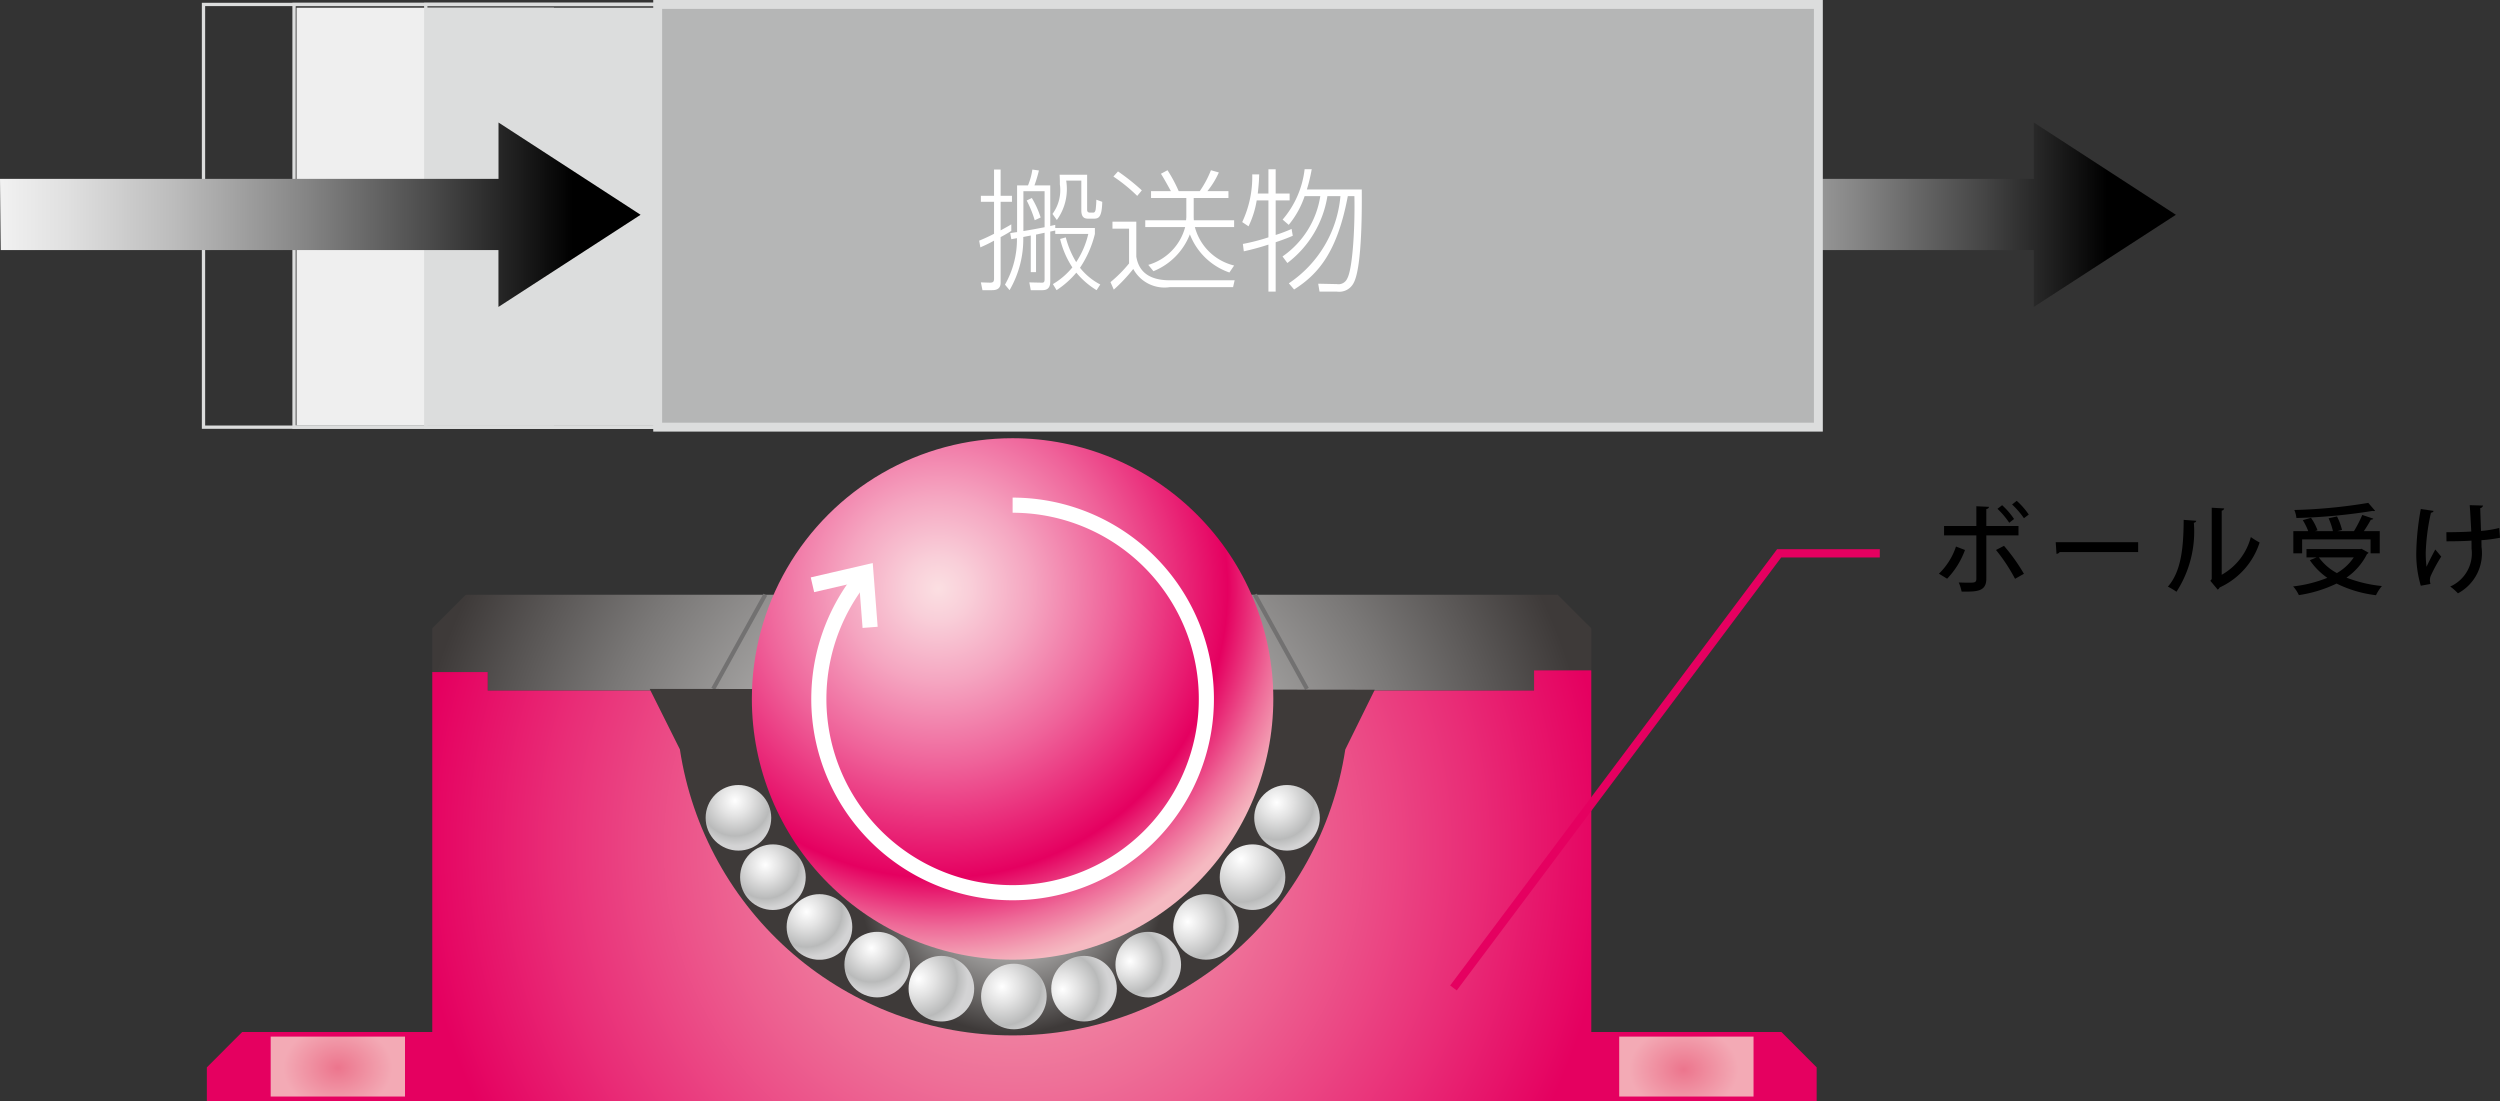
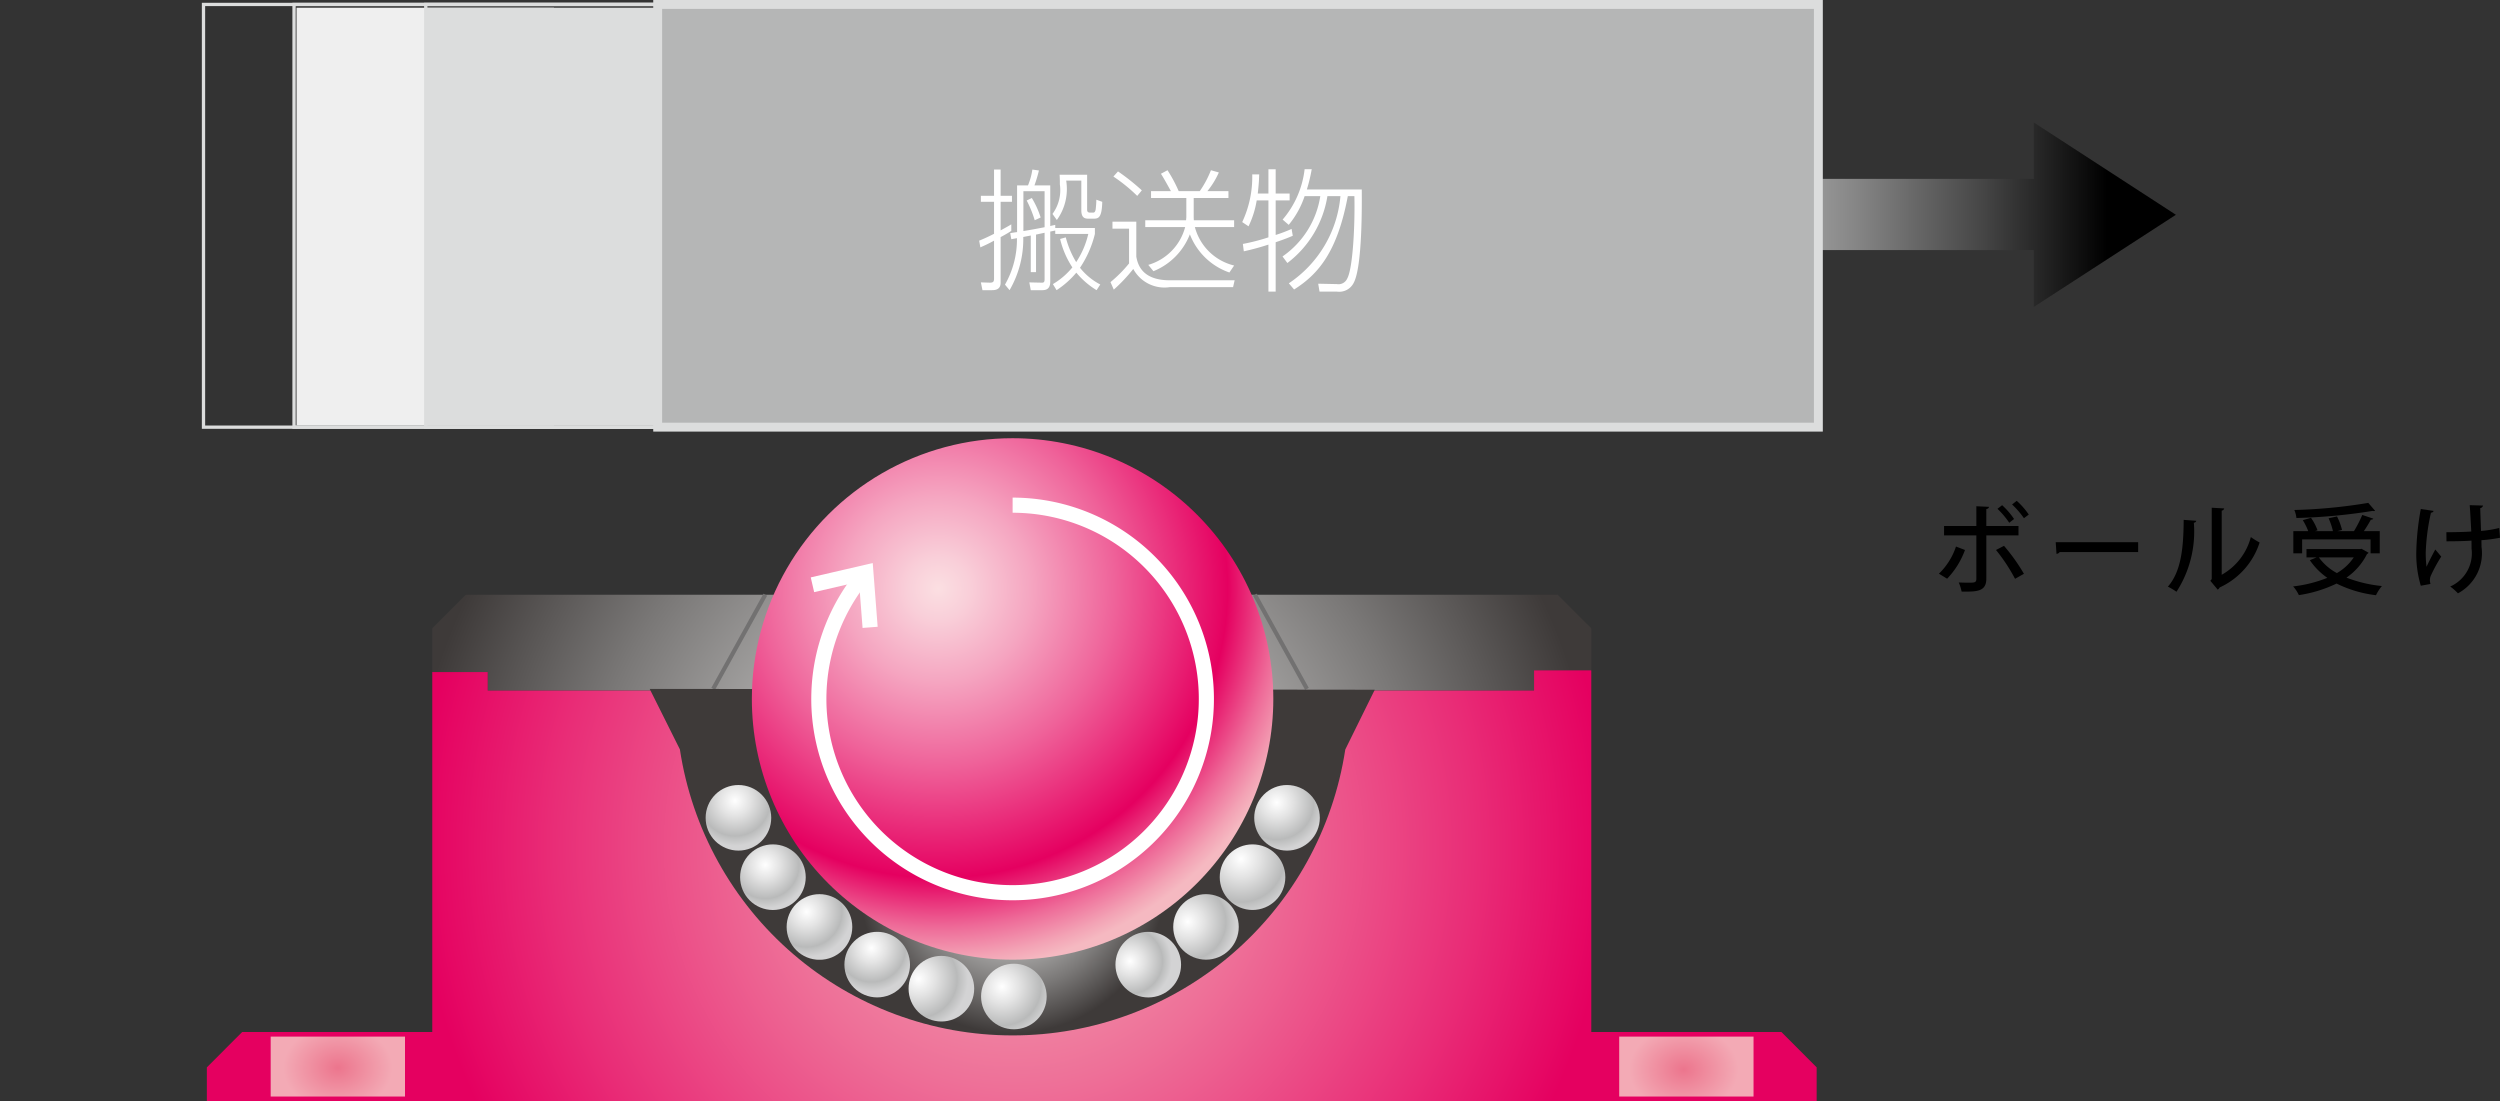
<svg xmlns="http://www.w3.org/2000/svg" xmlns:xlink="http://www.w3.org/1999/xlink" viewBox="0 0 151.832 66.868">
  <rect x="0" y="0" width="151.832" height="66.868" fill="#333333" stroke="none" />
  <defs>
    <style>.cls-1,.cls-37,.cls-4,.cls-45,.cls-49,.cls-9{fill:none;}.cls-2{fill:#efefef;}.cls-3{fill:#dcdddd;}.cls-4,.cls-45{stroke:#dcdddd;}.cls-4{stroke-width:0.2px;}.cls-5{clip-path:url(#clip-path);}.cls-6{fill:url(#名称未設定グラデーション_14);}.cls-7{clip-path:url(#clip-path-2);}.cls-8{fill:url(#名称未設定グラデーション_102);}.cls-9{stroke:#727171;stroke-width:0.256px;}.cls-10{clip-path:url(#clip-path-3);}.cls-11{fill:url(#名称未設定グラデーション_14-2);}.cls-12{clip-path:url(#clip-path-4);}.cls-13{fill:url(#名称未設定グラデーション_101);}.cls-14{clip-path:url(#clip-path-5);}.cls-15{fill:url(#名称未設定グラデーション_101-2);}.cls-16{clip-path:url(#clip-path-6);}.cls-17{fill:url(#名称未設定グラデーション_101-3);}.cls-18{clip-path:url(#clip-path-7);}.cls-19{fill:url(#名称未設定グラデーション_101-4);}.cls-20{clip-path:url(#clip-path-8);}.cls-21{fill:url(#名称未設定グラデーション_101-5);}.cls-22{clip-path:url(#clip-path-9);}.cls-23{fill:url(#名称未設定グラデーション_101-6);}.cls-24{clip-path:url(#clip-path-10);}.cls-25{fill:url(#名称未設定グラデーション_101-7);}.cls-26{clip-path:url(#clip-path-11);}.cls-27{fill:url(#名称未設定グラデーション_101-8);}.cls-28{clip-path:url(#clip-path-12);}.cls-29{fill:url(#名称未設定グラデーション_101-9);}.cls-30{clip-path:url(#clip-path-13);}.cls-31{fill:url(#名称未設定グラデーション_101-10);}.cls-32{clip-path:url(#clip-path-14);}.cls-33{fill:url(#名称未設定グラデーション_101-11);}.cls-34{clip-path:url(#clip-path-15);}.cls-35{fill:url(#名称未設定グラデーション_4);}.cls-36{clip-path:url(#clip-path-16);}.cls-37{stroke:#fff;stroke-width:0.919px;}.cls-38{clip-path:url(#clip-path-17);}.cls-39{fill:url(#名称未設定グラデーション_13);}.cls-40{clip-path:url(#clip-path-18);}.cls-41{fill:url(#名称未設定グラデーション_13-2);}.cls-42{clip-path:url(#clip-path-19);}.cls-43{fill:url(#名称未設定グラデーション_5);}.cls-44{fill:#b5b6b6;}.cls-45{stroke-width:0.54px;}.cls-46{fill:#fff;}.cls-47{clip-path:url(#clip-path-21);}.cls-48{fill:url(#名称未設定グラデーション_5-2);}.cls-49{stroke:#e50060;stroke-width:0.5px;}</style>
    <clipPath id="clip-path" transform="translate(0 -1.81)">
      <polygon class="cls-1" points="28.296 37.927 26.253 39.97 26.253 42.625 29.622 42.625 29.622 43.749 93.167 43.749 93.167 42.522 96.643 42.522 96.643 39.97 94.601 37.927 28.296 37.927" />
    </clipPath>
    <radialGradient id="名称未設定グラデーション_14" cx="866.395" cy="475.069" r="1" gradientTransform="matrix(36.234, 0, 0, -36.234, -31331.923, 17265.361)" gradientUnits="userSpaceOnUse">
      <stop offset="0" stop-color="#efefef" />
      <stop offset="0.126" stop-color="#e0e0e0" />
      <stop offset="0.371" stop-color="#b9b8b7" />
      <stop offset="0.706" stop-color="#7a7877" />
      <stop offset="1" stop-color="#3e3a39" />
    </radialGradient>
    <clipPath id="clip-path-2" transform="translate(0 -1.81)">
      <polygon class="cls-1" points="93.167 42.522 93.167 43.749 29.622 43.749 29.622 42.625 26.253 42.625 26.253 64.486 14.709 64.486 12.563 66.634 12.563 68.677 110.331 68.677 110.331 66.634 108.189 64.486 96.643 64.486 96.643 42.522 93.167 42.522" />
    </clipPath>
    <radialGradient id="名称未設定グラデーション_102" cx="866.396" cy="475.069" r="1" gradientTransform="matrix(36.236, 0, 0, -36.236, -31333.074, 17265.972)" gradientUnits="userSpaceOnUse">
      <stop offset="0" stop-color="#f3aab5" />
      <stop offset="0.137" stop-color="#f29aad" />
      <stop offset="0.404" stop-color="#ee7098" />
      <stop offset="0.771" stop-color="#e92d77" />
      <stop offset="1" stop-color="#e50060" />
    </radialGradient>
    <clipPath id="clip-path-3" transform="translate(0 -1.81)">
      <path class="cls-1" d="M39.456,43.648l1.836,3.676a20.437,20.437,0,0,0,40.41.007l1.792-3.632Z" />
    </clipPath>
    <radialGradient id="名称未設定グラデーション_14-2" cx="784.407" cy="477.49" r="1" gradientTransform="matrix(9.3, 0, 0, -9.3, -7233.525, 4494.127)" xlink:href="#名称未設定グラデーション_14" />
    <clipPath id="clip-path-4" transform="translate(0 -1.81)">
      <path class="cls-1" d="M59.583,62.328a1.992,1.992,0,1,0,1.99-1.99,1.992,1.992,0,0,0-1.99,1.99" />
    </clipPath>
    <radialGradient id="名称未設定グラデーション_101" cx="555.1" cy="484.262" r="1" gradientTransform="matrix(3.021, 0, 0, -3.021, -1616.081, 1522.871)" gradientUnits="userSpaceOnUse">
      <stop offset="0" stop-color="#fff" />
      <stop offset="0.341" stop-color="#e3e3e3" />
      <stop offset="0.781" stop-color="#b9baba" />
      <stop offset="0.824" stop-color="#bfc0c0" />
      <stop offset="1" stop-color="#d3d3d4" />
    </radialGradient>
    <clipPath id="clip-path-5" transform="translate(0 -1.81)">
      <path class="cls-1" d="M63.845,61.857a1.992,1.992,0,1,0,1.993-1.994,1.992,1.992,0,0,0-1.993,1.994" />
    </clipPath>
    <radialGradient id="名称未設定グラデーション_101-2" cx="534.827" cy="484.86" r="1" gradientTransform="matrix(2.85, 0, 0, -2.85, -1459.716, 1441.927)" xlink:href="#名称未設定グラデーション_101" />
    <clipPath id="clip-path-6" transform="translate(0 -1.81)">
      <path class="cls-1" d="M67.744,60.396a1.993,1.993,0,1,0,1.991-1.994,1.993,1.993,0,0,0-1.991,1.994" />
    </clipPath>
    <radialGradient id="名称未設定グラデーション_101-3" cx="488.933" cy="486.216" r="1" gradientTransform="matrix(2.528, 0, 0, -2.528, -1167.398, 1287.54)" xlink:href="#名称未設定グラデーション_101" />
    <clipPath id="clip-path-7" transform="translate(0 -1.81)">
      <path class="cls-1" d="M71.253,58.104a1.99,1.99,0,1,0,1.992-1.99,1.993,1.993,0,0,0-1.992,1.99" />
    </clipPath>
    <radialGradient id="名称未設定グラデーション_101-4" cx="549.459" cy="484.428" r="1" gradientTransform="matrix(2.971, 0, 0, -2.971, -1560.302, 1495.219)" xlink:href="#名称未設定グラデーション_101" />
    <clipPath id="clip-path-8" transform="translate(0 -1.81)">
      <path class="cls-1" d="M74.078,55.084a1.992,1.992,0,1,0,1.991-1.993,1.992,1.992,0,0,0-1.991,1.993" />
    </clipPath>
    <radialGradient id="名称未設定グラデーション_101-5" cx="589.3" cy="483.252" r="1" gradientTransform="matrix(3.359, 0, 0, -3.359, -1904.089, 1675.405)" xlink:href="#名称未設定グラデーション_101" />
    <clipPath id="clip-path-9" transform="translate(0 -1.81)">
      <path class="cls-1" d="M76.172,51.479a1.992,1.992,0,1,0,1.993-1.993,1.99,1.99,0,0,0-1.993,1.993" />
    </clipPath>
    <radialGradient id="名称未設定グラデーション_101-6" cx="538.243" cy="484.76" r="1" gradientTransform="matrix(2.878, 0, 0, -2.878, -1471.528, 1443.88)" xlink:href="#名称未設定グラデーション_101" />
    <clipPath id="clip-path-10" transform="translate(0 -1.81)">
      <path class="cls-1" d="M55.18,61.857a1.993,1.993,0,1,0,1.992-1.994,1.991,1.991,0,0,0-1.992,1.994" />
    </clipPath>
    <radialGradient id="名称未設定グラデーション_101-7" cx="553.957" cy="484.296" r="1" gradientTransform="matrix(3.01, 0, 0, -3.01, -1611.637, 1517.189)" xlink:href="#名称未設定グラデーション_101" />
    <clipPath id="clip-path-11" transform="translate(0 -1.81)">
      <path class="cls-1" d="M51.283,60.396a1.992,1.992,0,1,0,1.993-1.994,1.992,1.992,0,0,0-1.993,1.994" />
    </clipPath>
    <radialGradient id="名称未設定グラデーション_101-8" cx="505.691" cy="485.721" r="1" gradientTransform="matrix(2.637, 0, 0, -2.637, -1280.581, 1338.434)" xlink:href="#名称未設定グラデーション_101" />
    <clipPath id="clip-path-12" transform="translate(0 -1.81)">
      <path class="cls-1" d="M47.774,58.104a1.994,1.994,0,1,0,1.992-1.99,1.995,1.995,0,0,0-1.992,1.99" />
    </clipPath>
    <radialGradient id="名称未設定グラデーション_101-9" cx="520.533" cy="485.283" r="1" gradientTransform="matrix(2.741, 0, 0, -2.741, -1377.793, 1385.54)" xlink:href="#名称未設定グラデーション_101" />
    <clipPath id="clip-path-13" transform="translate(0 -1.81)">
      <path class="cls-1" d="M44.948,55.084a1.993,1.993,0,1,0,1.995-1.993,1.994,1.994,0,0,0-1.995,1.993" />
    </clipPath>
    <radialGradient id="名称未設定グラデーション_101-10" cx="504.413" cy="485.759" r="1" gradientTransform="matrix(2.628, 0, 0, -2.628, -1279.109, 1329.09)" xlink:href="#名称未設定グラデーション_101" />
    <clipPath id="clip-path-14" transform="translate(0 -1.81)">
      <path class="cls-1" d="M42.855,51.479a1.992,1.992,0,1,0,1.992-1.993,1.99,1.99,0,0,0-1.992,1.993" />
    </clipPath>
    <radialGradient id="名称未設定グラデーション_101-11" cx="520.563" cy="485.282" r="1" gradientTransform="matrix(2.742, 0, 0, -2.742, -1382.737, 1379.267)" xlink:href="#名称未設定グラデーション_101" />
    <clipPath id="clip-path-15" transform="translate(0 -1.81)">
      <path class="cls-1" d="M45.662,44.259A15.835,15.835,0,1,0,61.499,28.424,15.836,15.836,0,0,0,45.662,44.259" />
    </clipPath>
    <radialGradient id="名称未設定グラデーション_4" cx="850.694" cy="475.532" r="1" gradientTransform="matrix(23.308, 0, 0, -23.308, -19770.928, 11119.403)" gradientUnits="userSpaceOnUse">
      <stop offset="0" stop-color="#fbdfe2" />
      <stop offset="0.081" stop-color="#f9cfd9" />
      <stop offset="0.24" stop-color="#f5a6c1" />
      <stop offset="0.46" stop-color="#ef639a" />
      <stop offset="0.731" stop-color="#e60865" />
      <stop offset="0.755" stop-color="#e50060" />
      <stop offset="0.773" stop-color="#e60f68" />
      <stop offset="0.884" stop-color="#ee6a98" />
      <stop offset="0.963" stop-color="#f3a3b5" />
      <stop offset="1" stop-color="#f5b9c1" />
    </radialGradient>
    <clipPath id="clip-path-16" transform="translate(0 -1.81)">
      <rect class="cls-1" width="151.832" height="68.677" />
    </clipPath>
    <clipPath id="clip-path-17" transform="translate(0 -1.81)">
      <rect class="cls-1" x="16.439" y="64.765" width="8.158" height="3.639" />
    </clipPath>
    <radialGradient id="名称未設定グラデーション_13" cx="585.172" cy="485.83" r="1" gradientTransform="matrix(3.314, 0, 0, -2.612, -1918.74, 1333.843)" gradientUnits="userSpaceOnUse">
      <stop offset="0" stop-color="#ec758d" />
      <stop offset="1" stop-color="#f3aab5" />
    </radialGradient>
    <clipPath id="clip-path-18" transform="translate(0 -1.81)">
      <rect class="cls-1" x="98.338" y="64.765" width="8.159" height="3.639" />
    </clipPath>
    <radialGradient id="名称未設定グラデーション_13-2" cx="585.197" cy="485.829" r="1" gradientTransform="matrix(3.314, 0, 0, -2.612, -1837.083, 1333.944)" xlink:href="#名称未設定グラデーション_13" />
    <clipPath id="clip-path-19" transform="translate(0 -1.81)">
      <polygon class="cls-1" points="123.52 12.672 93.242 12.672 93.286 16.999 123.516 16.999 123.516 20.451 132.148 14.854 123.52 9.251 123.52 12.672" />
    </clipPath>
    <linearGradient id="名称未設定グラデーション_5" x1="866.77" y1="475.058" x2="867.77" y2="475.058" gradientTransform="matrix(36.721, 0, 0, -36.721, -31737.657, 17457.63)" gradientUnits="userSpaceOnUse">
      <stop offset="0" stop-color="#fff" />
      <stop offset="0.085" stop-color="#f7f7f7" />
      <stop offset="0.22" stop-color="#e0e0e0" />
      <stop offset="0.388" stop-color="#bbb" />
      <stop offset="0.581" stop-color="#878787" />
      <stop offset="0.794" stop-color="#464646" />
      <stop offset="1" />
    </linearGradient>
    <clipPath id="clip-path-21" transform="translate(0 -1.81)">
-       <polygon class="cls-1" points="30.276 12.672 0 12.672 0.045 16.999 30.272 16.999 30.272 20.451 38.904 14.854 30.276 9.251 30.276 12.672" />
-     </clipPath>
+       </clipPath>
    <linearGradient id="名称未設定グラデーション_5-2" x1="868.64" y1="475.002" x2="869.64" y2="475.002" gradientTransform="matrix(39.356, 0, 0, -39.356, -34190.832, 18707.037)" xlink:href="#名称未設定グラデーション_5" />
  </defs>
  <g id="レイヤー_2" data-name="レイヤー 2">
    <g id="レイヤー_1-2" data-name="レイヤー 1">
      <rect class="cls-2" x="18.009" y="0.469" width="15.635" height="25.372" />
      <rect class="cls-3" x="25.813" y="0.469" width="15.635" height="25.372" />
      <polyline class="cls-4" points="44.488 0.27 12.359 0.27 12.359 25.943 46.175 25.943" />
      <g class="cls-5">
        <rect class="cls-6" x="26.253" y="36.118" width="70.39" height="5.822" />
      </g>
      <g class="cls-7">
        <rect class="cls-8" x="12.563" y="40.712" width="97.768" height="26.155" />
      </g>
      <line class="cls-9" x1="46.479" y1="36.117" x2="43.313" y2="41.838" />
      <line class="cls-9" x1="76.21" y1="36.117" x2="79.376" y2="41.838" />
      <g class="cls-10">
        <rect class="cls-11" x="39.456" y="41.839" width="44.038" height="21.044" />
      </g>
      <g class="cls-12">
        <rect class="cls-13" x="59.583" y="58.528" width="3.984" height="3.984" />
      </g>
      <g class="cls-14">
-         <rect class="cls-15" x="63.845" y="58.054" width="3.985" height="3.984" />
-       </g>
+         </g>
      <g class="cls-16">
        <rect class="cls-17" x="67.744" y="56.593" width="3.986" height="3.986" />
      </g>
      <g class="cls-18">
        <rect class="cls-19" x="71.253" y="54.305" width="3.981" height="3.985" />
      </g>
      <g class="cls-20">
        <rect class="cls-21" x="74.078" y="51.282" width="3.984" height="3.987" />
      </g>
      <g class="cls-22">
        <rect class="cls-23" x="76.172" y="47.676" width="3.984" height="3.984" />
      </g>
      <g class="cls-24">
        <rect class="cls-25" x="55.18" y="58.054" width="3.986" height="3.984" />
      </g>
      <g class="cls-26">
        <rect class="cls-27" x="51.283" y="56.593" width="3.983" height="3.986" />
      </g>
      <g class="cls-28">
        <rect class="cls-29" x="47.774" y="54.304" width="3.987" height="3.985" />
      </g>
      <g class="cls-30">
        <rect class="cls-31" x="44.948" y="51.282" width="3.986" height="3.987" />
      </g>
      <g class="cls-32">
        <rect class="cls-33" x="42.855" y="47.676" width="3.984" height="3.984" />
      </g>
      <g class="cls-34">
        <rect class="cls-35" x="45.662" y="26.615" width="31.67" height="31.67" />
      </g>
      <g class="cls-36">
        <path class="cls-37" d="M52.587,36.573a11.768,11.768,0,1,0,8.912-4.082" transform="translate(0 -1.81)" />
      </g>
      <polyline class="cls-37" points="49.343 35.515 52.587 34.763 52.845 38.101" />
      <g class="cls-38">
        <rect class="cls-39" x="16.439" y="62.956" width="8.158" height="3.639" />
      </g>
      <g class="cls-40">
        <rect class="cls-41" x="98.338" y="62.955" width="8.159" height="3.639" />
      </g>
      <g class="cls-42">
        <rect class="cls-43" x="93.242" y="7.442" width="38.906" height="11.2" />
      </g>
      <rect class="cls-44" x="39.943" y="0.27" width="70.492" height="25.672" />
      <rect class="cls-45" x="39.943" y="0.27" width="70.492" height="25.672" />
      <g class="cls-36">
        <path class="cls-46" d="M61.419,15.834c-.113.072-.273.176-.648.376v2.766c0,.457-.368.457-.568.457h-.535l-.097-.473.512.016c.232.008.288-.047.288-.255v-2.295c-.344.192-.583.296-.831.408l-.073-.408c.201-.08.464-.192.904-.416v-1.943h-.8v-.367h.8v-1.592h.4v1.592h.688v.367h-.688v1.735c.407-.223.495-.272.648-.367Zm2.366,3.079c0,.48-.288.52-.495.52h-.688l-.089-.473.68.016c.168.008.248.008.248-.199v-2.831l-.52.112v2.279h-.319v-2.223l-.456.088a6.179,6.179,0,0,1-.832,3.231l-.279-.336a5.531,5.531,0,0,0,.727-2.823l-.343.064-.065-.368c.065-.016.352-.056.416-.064v-2.838h.664a4.05,4.05,0,0,0,.264-.96l.399.056a8.285,8.285,0,0,1-.271.904h.959v2.471c.112-.033.135-.033.303-.072v.191h2.408v.36a6.417,6.417,0,0,1-.904,2.055,3.809,3.809,0,0,0,1.231,1.015l-.224.345a4.896,4.896,0,0,1-1.231-1.064,5.452,5.452,0,0,1-1.199,1.064l-.224-.369a4.436,4.436,0,0,0,1.183-1.015,5.363,5.363,0,0,1-.744-1.727l.344-.096a5.518,5.518,0,0,0,.632,1.503,5.271,5.271,0,0,0,.735-1.711h-2.007v-.208c-.055.016-.08.016-.303.064Zm-1.631-3.071c.432-.072.575-.095,1.287-.232v-2.19h-1.287Zm.687-.656a6.74,6.74,0,0,0-.487-1.199l.312-.152a5.536,5.536,0,0,1,.536,1.183Zm3.183-.647c0,.144.063.184.199.184h.145c.072,0,.143-.008.176-.2a5.7,5.7,0,0,0,.04-.584l.359.128c-.023,1-.247,1.024-.543,1.024h-.265c-.207,0-.463-.008-.463-.512v-1.799h-.919a3.205,3.205,0,0,1-.568,2.391l-.265-.368a2.435,2.435,0,0,0,.449-1.791c0-.224,0-.344-.016-.592h1.671Z" transform="translate(0 -1.81)" />
        <path class="cls-46" d="M69.011,15.274v2.127c.08.4.288,1.431,2.031,1.431h3.941l-.095.416h-3.838a2.151,2.151,0,0,1-2.223-1.104,9.932,9.932,0,0,1-1.184,1.256l-.2-.456a7.896,7.896,0,0,0,1.128-1.135v-2.111h-1.008v-.424Zm.056-1.567a9.984,9.984,0,0,0-1.447-1.175l.279-.312a13.294,13.294,0,0,1,1.448,1.151Zm5.885,1.479v.416h-2.383a3.254,3.254,0,0,0,2.383,2.334l-.288.424a3.961,3.961,0,0,1-2.4-2.319,3.958,3.958,0,0,1-2.213,2.24l-.313-.384a3.251,3.251,0,0,0,2.239-2.295h-2.422v-.416h2.478c.008-.056.008-.112.016-.176v-1.175h-2.143v-.416h1.208c-.112-.2-.456-.832-.608-1.055l.4-.216a8.672,8.672,0,0,1,.68,1.271h1.279a6.167,6.167,0,0,0,.679-1.271l.48.136a5.031,5.031,0,0,1-.696,1.135h1.279v.416h-2.11v1.191l.008.16Z" transform="translate(0 -1.81)" />
        <path class="cls-46" d="M77.035,13.563v-1.472h.44v1.472h.847v.416h-.847v2.102a8.865,8.865,0,0,0,.967-.368l.072.416c-.207.088-.423.184-1.039.392v2.999h-.44v-2.855a15.029,15.029,0,0,1-1.495.408l-.057-.448a12.385,12.385,0,0,0,1.552-.4v-2.246h-.712a5.626,5.626,0,0,1-.496,1.575l-.384-.256a6.444,6.444,0,0,0,.609-2.895h.423c-.008.264-.016.528-.087,1.16Zm5.669-.248c.008.991.031,4.661-.48,5.653a.985.985,0,0,1-1.032.552h-1.054l-.08-.48,1.134.024a.577.577,0,0,0,.624-.328c.352-.616.48-3.295.44-5.013h-.4c-.631,3.358-1.767,4.725-3.262,5.669l-.32-.376a7.104,7.104,0,0,0,3.134-5.293h-.791a6.354,6.354,0,0,1-2.431,4.061l-.295-.399a5.46,5.46,0,0,0,2.294-3.662h-.952a5.413,5.413,0,0,1-.966,1.743l-.369-.32a5.686,5.686,0,0,0,1.335-3.062h.432a10.004,10.004,0,0,1-.295,1.231Z" transform="translate(0 -1.81)" />
        <polyline class="cls-4" points="49.988 0.27 17.858 0.27 17.858 25.943 51.675 25.943" />
        <polyline class="cls-4" points="57.988 0.27 25.858 0.27 25.858 25.943 59.675 25.943" />
      </g>
      <g class="cls-47">
        <rect class="cls-48" y="7.442" width="38.904" height="11.2" />
      </g>
-       <polyline class="cls-49" points="88.272 60.001 108.053 33.605 114.165 33.605" />
      <g class="cls-36">
        <path d="M119.339,35.212a4.98,4.98,0,0,1-1.085,1.745l-.498-.305a4.072,4.072,0,0,0,1.037-1.65Zm1.296-.886v2.631c0,.798-.606.792-1.5.781a2.893,2.893,0,0,0-.174-.552c.18.006.403.012.577.012.365,0,.491,0,.491-.228V34.326h-1.961v-.571h1.961V32.556l.767.036c-.011.066-.053.12-.161.132v1.031h1.954v.571Zm1.073.634a11.367,11.367,0,0,1,1.211,1.698l-.54.305a10.428,10.428,0,0,0-1.157-1.751Zm-.114-2.469a4.56,4.56,0,0,1,.726.839l-.294.228a4.991,4.991,0,0,0-.714-.846Zm.887-.265a4.608,4.608,0,0,1,.732.834l-.294.222a5.143,5.143,0,0,0-.719-.833Z" transform="translate(0 -1.81)" />
        <path d="M124.849,34.739h5.007v.6h-4.767a.252.252,0,0,1-.192.108Z" transform="translate(0 -1.81)" />
        <path d="M133.383,33.438c-.006.065-.06.107-.144.12a6.729,6.729,0,0,1-1.055,4.191,4.42,4.42,0,0,0-.522-.311c.84-.954.948-2.484.959-4.055Zm1.547,3.28a3.695,3.695,0,0,0,1.77-2.291,4.389,4.389,0,0,0,.533.33,4.519,4.519,0,0,1-2.422,2.729.455.455,0,0,1-.121.137l-.449-.54.084-.107v-4.33l.755.042a.166.166,0,0,1-.15.132Z" transform="translate(0 -1.81)" />
        <path d="M143.425,35.141l.425.239a.197.197,0,0,1-.095.078,3.795,3.795,0,0,1-1.248,1.433,8.157,8.157,0,0,0,2.153.51,2.608,2.608,0,0,0-.36.558,7.335,7.335,0,0,1-2.393-.708,7.955,7.955,0,0,1-2.29.702,2.131,2.131,0,0,0-.349-.528,7.989,7.989,0,0,0,2.077-.522,4.108,4.108,0,0,1-1.063-1.073l.414-.168h-.617v-.504h3.238Zm-3.61-.571v.846h-.534v-1.349h.905a3.96,3.96,0,0,0-.33-.666l.498-.143a3.297,3.297,0,0,1,.397.76l-.156.049h1.091a3.99,3.99,0,0,0-.264-.78l.51-.113a3.668,3.668,0,0,1,.305.821l-.281.072h1.008a7.374,7.374,0,0,0,.503-.984l.672.228c-.019.037-.073.06-.15.06a7.803,7.803,0,0,1-.426.696h.965v1.349h-.557v-.846Zm4.432-1.738a.133.133,0,0,1-.072.017.386.386,0,0,1-.078-.011,33.884,33.884,0,0,1-4.629.431,1.691,1.691,0,0,0-.127-.486,31.836,31.836,0,0,0,4.492-.432Zm-3.418,2.83a3.287,3.287,0,0,0,1.097.953,3.083,3.083,0,0,0,1.025-.953Z" transform="translate(0 -1.81)" />
        <path d="M147.796,32.838c-.006.06-.078.102-.157.113a12.772,12.772,0,0,0-.317,2.387,6.679,6.679,0,0,0,.048.894c.114-.245.359-.738.533-1.049l.36.431a9.364,9.364,0,0,0-.629,1.152.731.731,0,0,0-.06.269.933.933,0,0,0,.036.241l-.588.107a6.769,6.769,0,0,1-.275-2.026,15.941,15.941,0,0,1,.275-2.633Zm.779,1.295c.396,0,1.104-.012,1.512-.042-.036-.695-.078-1.451-.096-1.601l.809.024a.198.198,0,0,1-.168.156c.006.3.031.875.048,1.385a6.545,6.545,0,0,0,1.104-.18l.048.594a9.246,9.246,0,0,1-1.128.149l.006.414a2.757,2.757,0,0,1-1.433,2.813,3.296,3.296,0,0,0-.468-.414,2.203,2.203,0,0,0,1.295-2.303c0-.077,0-.401-.006-.485-.377.03-1.013.042-1.517.042Z" transform="translate(0 -1.81)" />
      </g>
    </g>
  </g>
</svg>